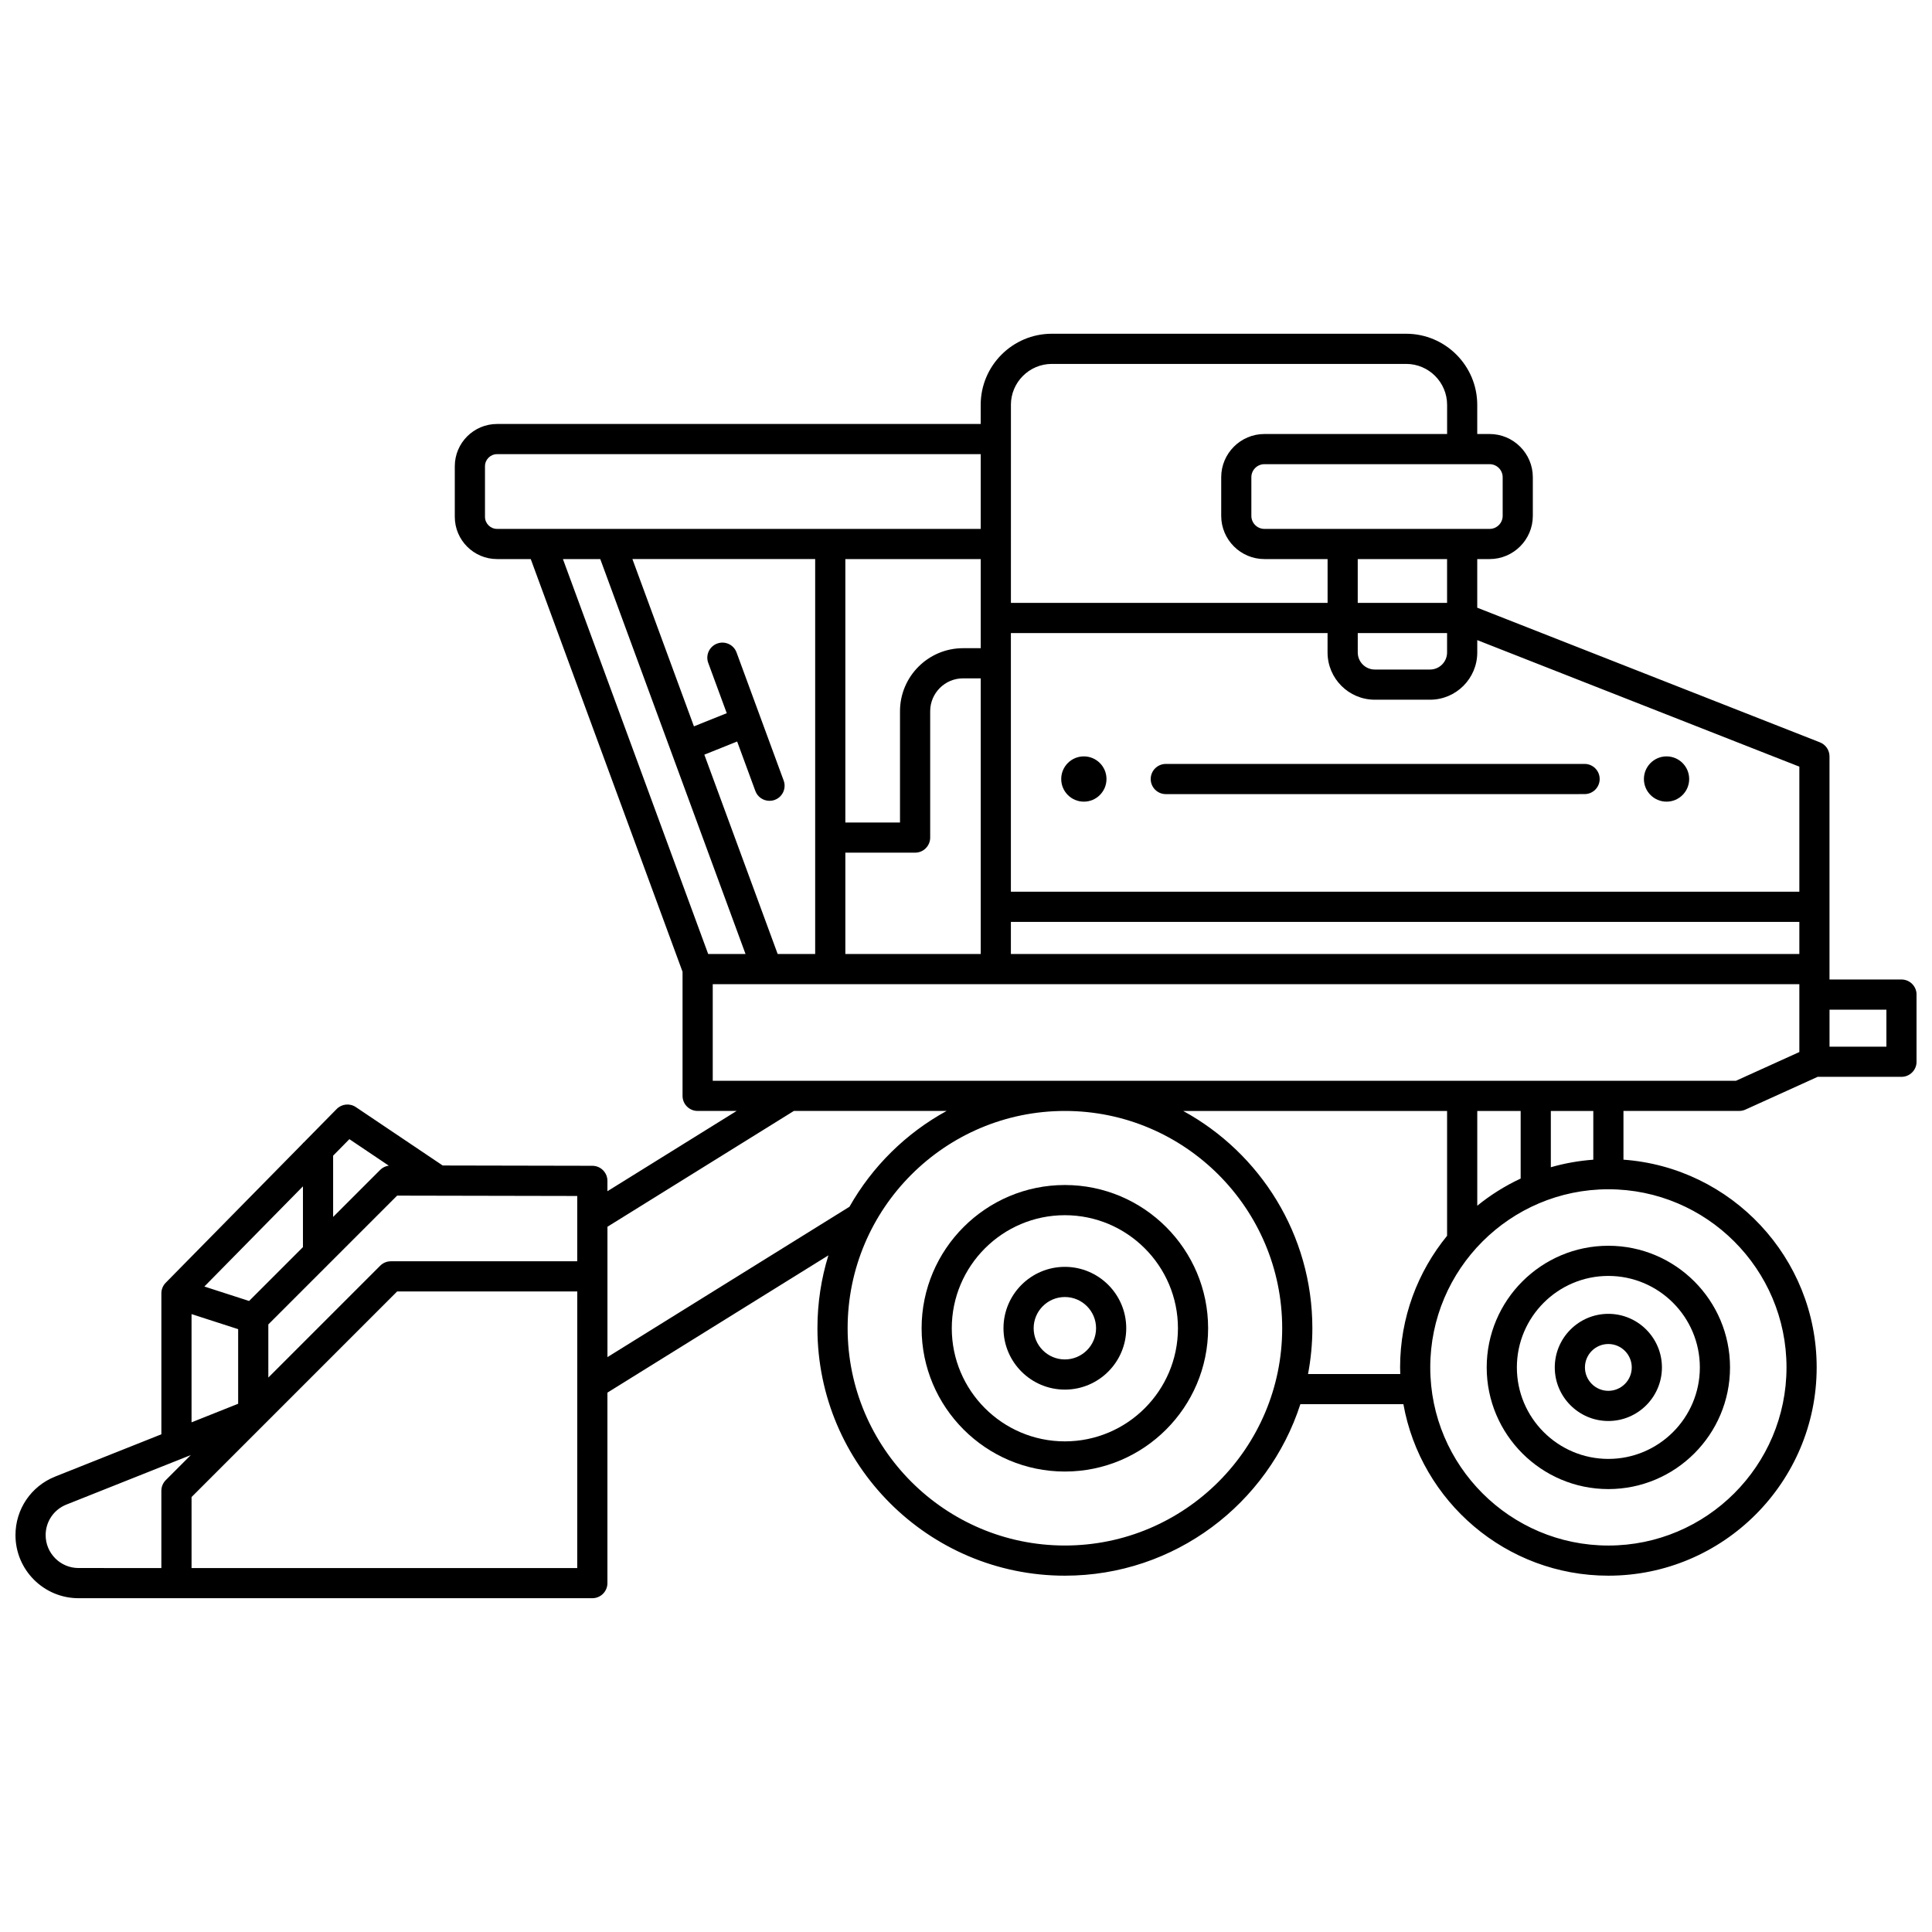
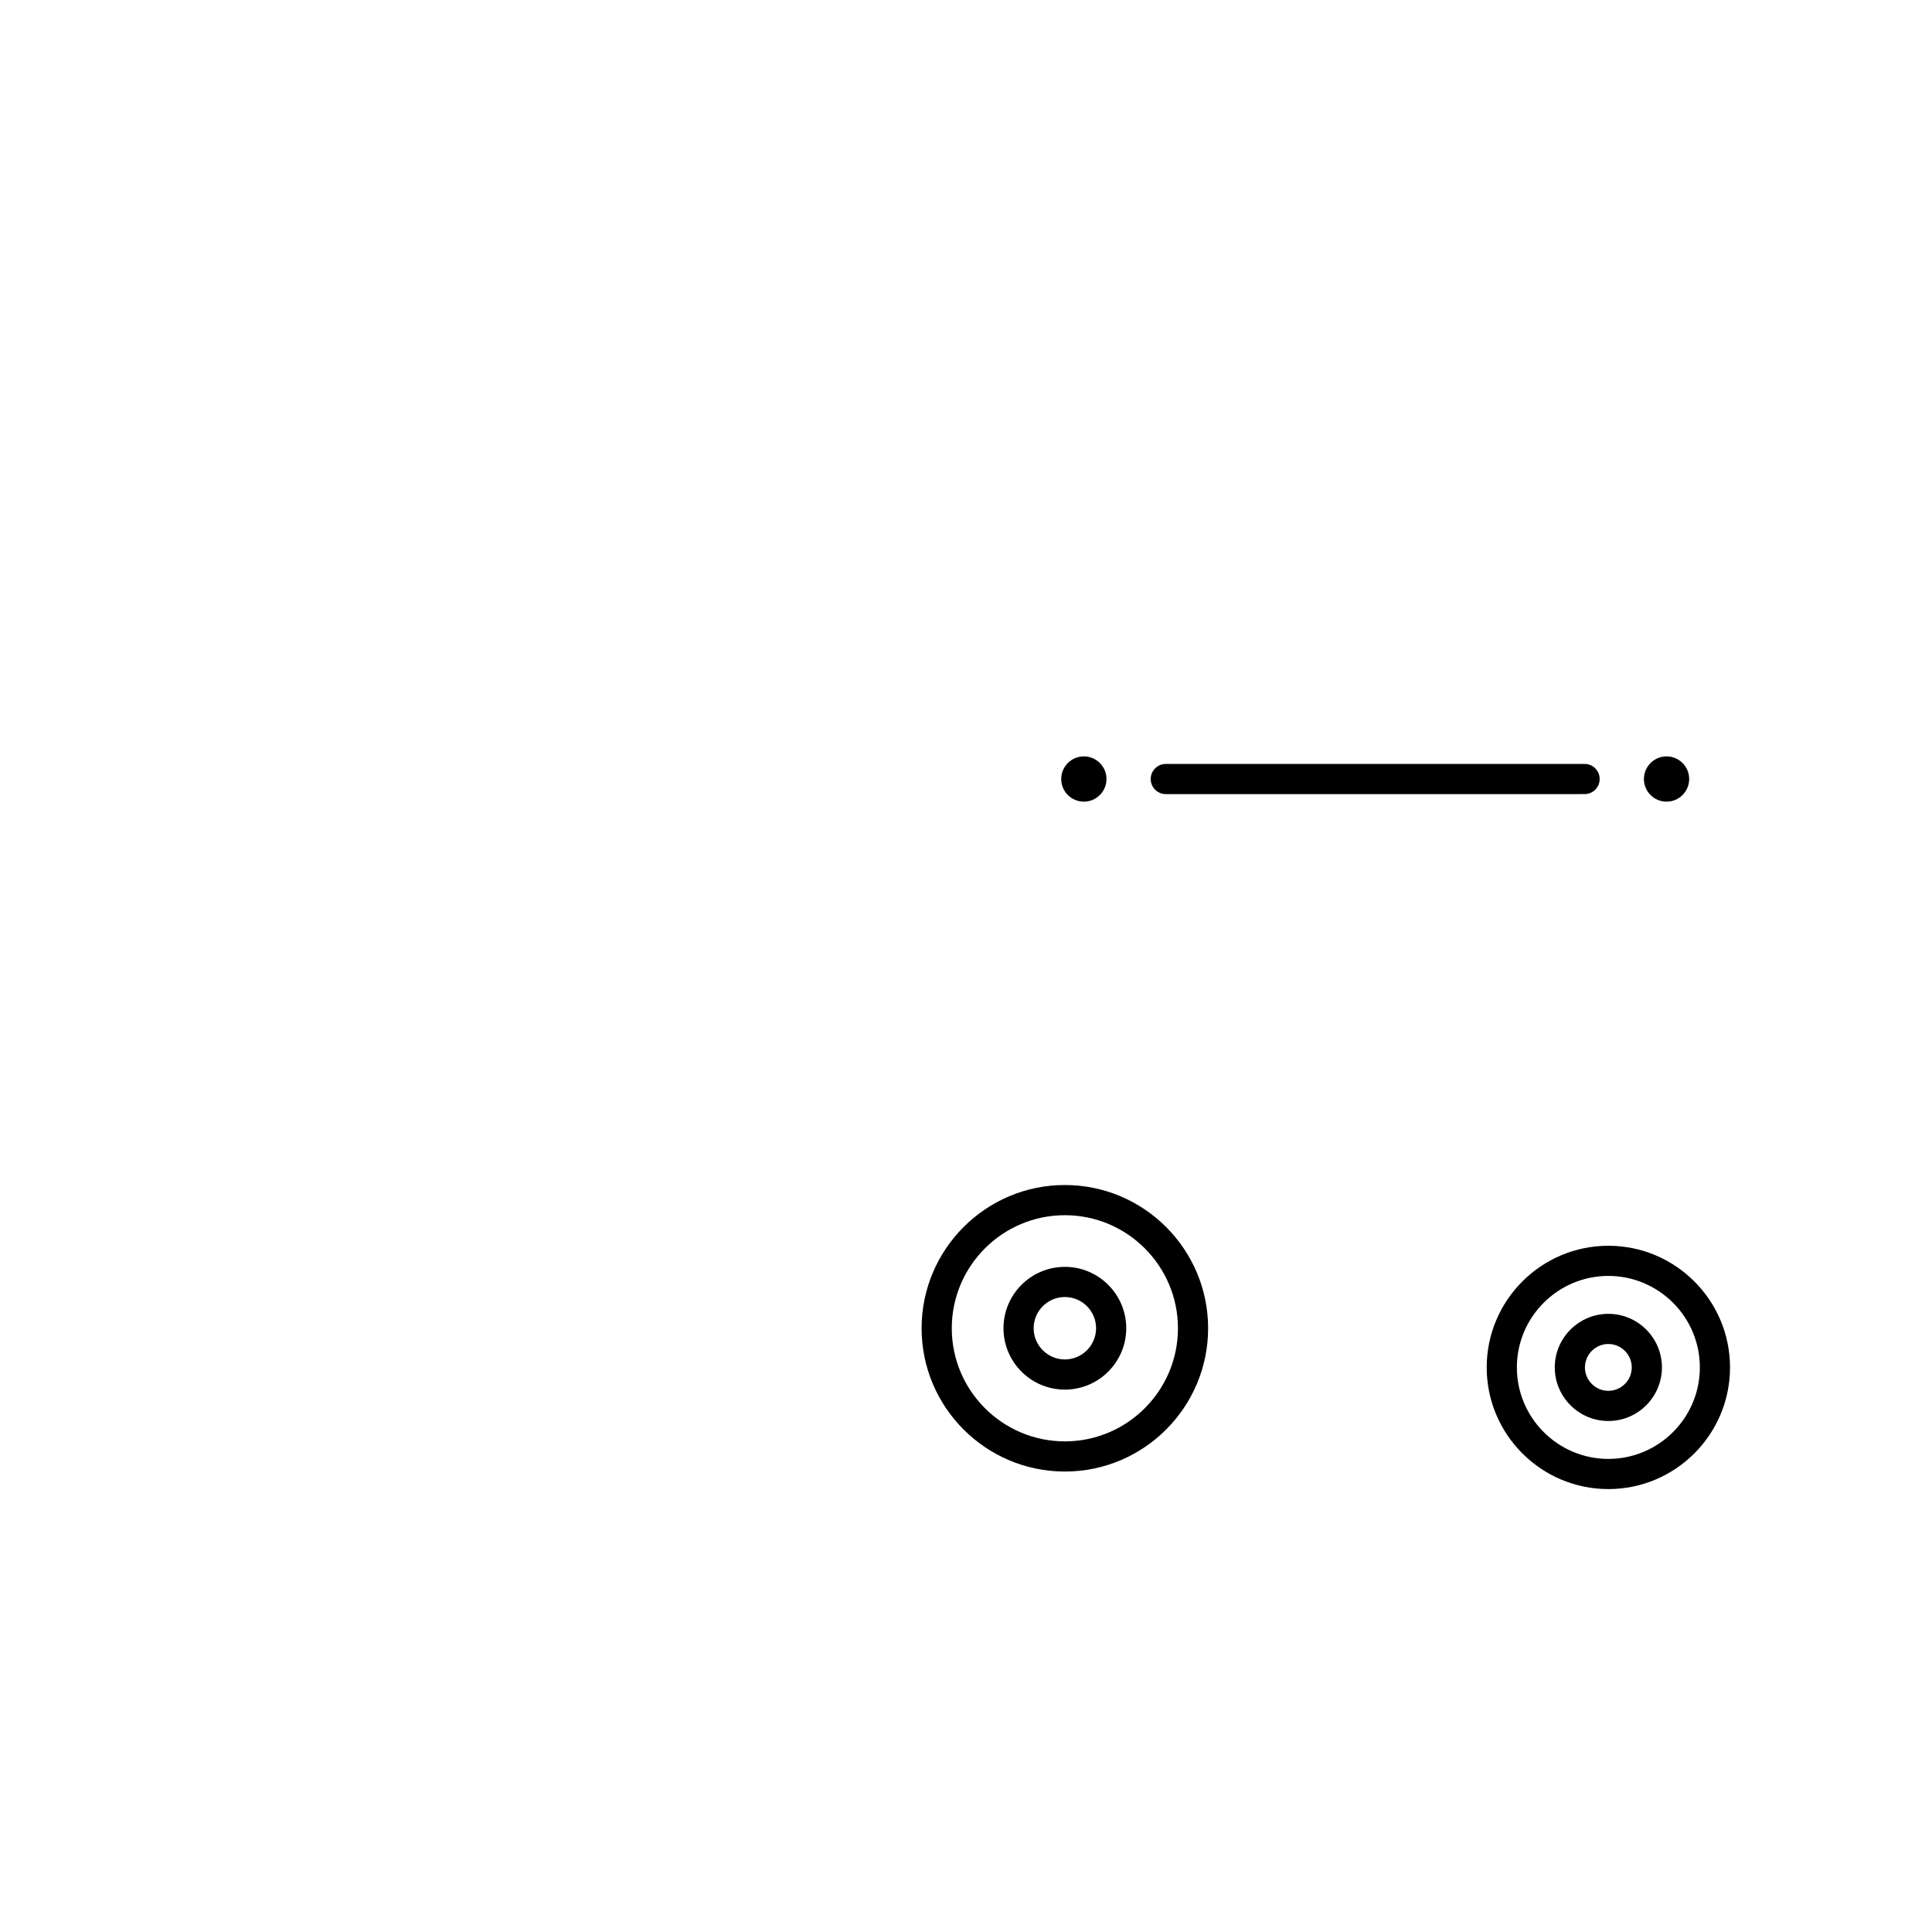
<svg xmlns="http://www.w3.org/2000/svg" width="800px" height="800px" version="1.1" viewBox="144 144 512 512">
  <defs>
    <clipPath id="a">
-       <path d="m148.09 232h503.81v336h-503.81z" />
-     </clipPath>
+       </clipPath>
  </defs>
  <path d="m426.2 479.73c-8.969 0-16.266 7.297-16.266 16.266s7.297 16.266 16.266 16.266 16.266-7.297 16.266-16.266-7.297-16.266-16.266-16.266zm0 24.535c-4.559 0-8.27-3.711-8.27-8.27s3.711-8.27 8.27-8.27 8.27 3.711 8.27 8.27c-0.004 4.562-3.711 8.27-8.27 8.27z" />
  <path d="m426.2 458.04c-20.934 0-37.965 17.031-37.965 37.969 0 20.934 17.031 37.965 37.965 37.965s37.965-17.031 37.965-37.965c0-20.938-17.031-37.969-37.965-37.969zm0 67.938c-16.527 0-29.969-13.445-29.969-29.969 0-16.527 13.445-29.969 29.969-29.969s29.969 13.445 29.969 29.969c0 16.523-13.445 29.969-29.969 29.969z" />
  <path d="m556.03 506.38c0 7.828 6.371 14.199 14.199 14.199s14.199-6.371 14.199-14.199-6.371-14.199-14.199-14.199-14.199 6.371-14.199 14.199zm20.402 0c0 3.418-2.781 6.203-6.203 6.203-3.418 0-6.203-2.781-6.203-6.203 0-3.418 2.781-6.203 6.203-6.203 3.418 0 6.203 2.785 6.203 6.203z" />
  <path d="m537.99 506.38c0 17.777 14.465 32.242 32.242 32.242 17.777 0 32.242-14.465 32.242-32.242s-14.465-32.242-32.242-32.242c-17.777 0-32.242 14.465-32.242 32.242zm56.488 0c0 13.367-10.875 24.246-24.246 24.246-13.367 0-24.246-10.875-24.246-24.246 0-13.367 10.875-24.246 24.246-24.246 13.367 0 24.246 10.879 24.246 24.246z" />
  <g clip-path="url(#a)">
    <path d="m647.91 403.58h-19.074v-59.129c0-1.645-1.008-3.121-2.535-3.723l-90.816-35.68v-12.887h3.273c6.32 0 11.457-5.141 11.457-11.457v-10.23c0-6.316-5.141-11.457-11.457-11.457h-3.273v-7.723c0-10.391-8.457-18.848-18.848-18.848h-93.895c-10.391 0-18.848 8.453-18.848 18.848v5.066h-128.17c-6.176 0-11.199 5.023-11.199 11.199v13.402c0 6.176 5.023 11.199 11.199 11.199h8.93l40.227 109.37v32.883c0 2.207 1.789 4 4 4h10.336l-34.242 21.273v-2.738c0-2.207-1.785-3.996-3.992-4l-39.664-0.078-23.02-15.48c-1.598-1.074-3.731-0.859-5.082 0.516l-8.828 8.969h-0.105v0.109l-36.371 36.965c-0.734 0.746-1.148 1.754-1.148 2.805v37.352l-28.129 11.195c-6.402 2.551-10.535 8.645-10.535 15.531 0 9.215 7.496 16.711 16.711 16.711h136.16c2.207 0 4-1.789 4-4v-50.484l58.562-36.379c-1.887 6.109-2.906 12.594-2.906 19.316 0 36.16 29.418 65.578 65.578 65.578 29.141 0 53.891-19.109 62.406-45.453h27.301c4.621 25.801 27.211 45.453 54.32 45.453 30.438 0 55.203-24.762 55.203-55.203 0-29.094-22.625-52.984-51.203-55.043v-12.918h30.672c0.57 0 1.133-0.121 1.652-0.355l19.148-8.684 22.203 0.004c2.207 0 4-1.789 4-4v-17.801c-0.004-2.207-1.793-3.996-4-3.996zm-415.63 46.688 4.309-4.379 10.438 7.019c-0.852 0.121-1.652 0.5-2.266 1.117l-12.48 12.48zm-7.996 8.125v16.109l-14.27 14.27-11.855-3.828zm-29.523 33.859 12.352 3.988v19.773l-12.352 4.918zm-6.828 43.996c-0.75 0.75-1.172 1.766-1.172 2.828v20.473l-21.949-0.004c-4.805 0-8.715-3.91-8.715-8.715 0-3.59 2.156-6.769 5.492-8.098l32.98-13.125zm109.04 23.301h-102.21v-18.816l54.484-54.484h47.734zm0-81.297h-49.387c-1.062 0-2.078 0.422-2.828 1.172l-29.648 29.648v-14.086l34.133-34.133 47.734 0.094zm241.79-211.24c1.91 0 3.461 1.551 3.461 3.461v10.23c0 1.91-1.551 3.461-3.461 3.461h-59.68c-1.91 0-3.461-1.551-3.461-3.461v-10.23c0-1.91 1.551-3.461 3.461-3.461zm-34.949 36.762v-11.613h23.676v11.613zm23.676 7.996v5.141c0 2.492-2.027 4.523-4.519 4.523h-14.633c-2.492 0-4.519-2.027-4.519-4.523v-5.141zm-115.59-60.477c0-5.981 4.867-10.852 10.852-10.852h93.895c5.984 0 10.852 4.867 10.852 10.852v7.723h-48.41c-6.316 0-11.457 5.141-11.457 11.457v10.23c0 6.316 5.141 11.457 11.457 11.457h16.734v11.613h-83.922l0.004-52.48zm-136.17 32.871c-1.766 0-3.203-1.438-3.203-3.203v-13.402c0-1.766 1.438-3.203 3.203-3.203h128.17v19.809zm123.49 31.613c-9.215 0-16.711 7.496-16.711 16.711v29.484h-14.484v-69.812h35.879v23.613zm4.684 7.996v73.047h-35.879v-26.855h18.484c2.207 0 4-1.789 4-4v-33.48c0-4.805 3.91-8.715 8.711-8.715zm-52.223 27.082-12.484-33.938c-0.762-2.074-3.059-3.137-5.133-2.371-2.07 0.762-3.137 3.062-2.371 5.133l4.902 13.324-8.695 3.488-16.305-44.332h48.434v104.66h-9.938l-19.434-52.824 8.695-3.488 4.82 13.105c0.594 1.617 2.125 2.617 3.754 2.617 0.457 0 0.926-0.078 1.379-0.246 2.074-0.758 3.137-3.055 2.375-5.129zm-58.5-58.695h9.895l38.496 104.66h-9.895zm11.801 211.49v-34.547l49.398-30.688h40.48c-10.77 5.891-19.703 14.719-25.746 25.391zm121.23 49.93c-31.75 0-57.582-25.832-57.582-57.582 0-31.754 25.832-57.582 57.582-57.582s57.582 25.832 57.582 57.582c0 31.754-25.832 57.582-57.582 57.582zm88.871-45.449h-24.438c0.738-3.934 1.145-7.984 1.145-12.129 0-24.812-13.852-46.445-34.223-57.582h69.926v33.078c-7.777 9.516-12.453 21.66-12.453 34.879-0.004 0.586 0.023 1.168 0.043 1.754zm102.36-1.754c0 26.027-21.176 47.207-47.207 47.207-26.027 0-47.203-21.176-47.203-47.207 0-26.027 21.176-47.207 47.203-47.207 26.031 0 47.207 21.18 47.207 47.207zm-81.953-42.848v-25.109h11.5v17.91c-4.137 1.93-7.996 4.352-11.5 7.199zm19.496-10.195v-14.918h11.254v12.918c-3.875 0.281-7.641 0.961-11.254 2zm65.859-30.531-16.801 7.617h-271.16v-25.598h287.96zm0-25.977h-208.95v-8.516h208.95zm0-16.512h-208.95v-68.543h83.922v5.141c0 6.902 5.617 12.52 12.52 12.52h14.633c6.902 0 12.52-5.617 12.52-12.52v-3.273l85.355 33.535zm23.07 41.066h-15.074v-9.805h15.074z" />
  </g>
  <path d="m437.23 350.45c0 3.312-2.688 5.996-6 5.996s-5.996-2.684-5.996-5.996 2.684-6 5.996-6 6 2.688 6 6" />
  <path d="m591.65 350.45c0 3.312-2.688 5.996-5.996 5.996-3.312 0-6-2.684-6-5.996s2.688-6 6-6c3.309 0 5.996 2.688 5.996 6" />
  <path d="m448.95 350.45c0 2.207 1.789 4 4 4l110.98-0.004c2.207 0 4-1.789 4-4 0-2.207-1.789-4-4-4l-110.98 0.004c-2.207 0-4 1.793-4 4z" />
</svg>